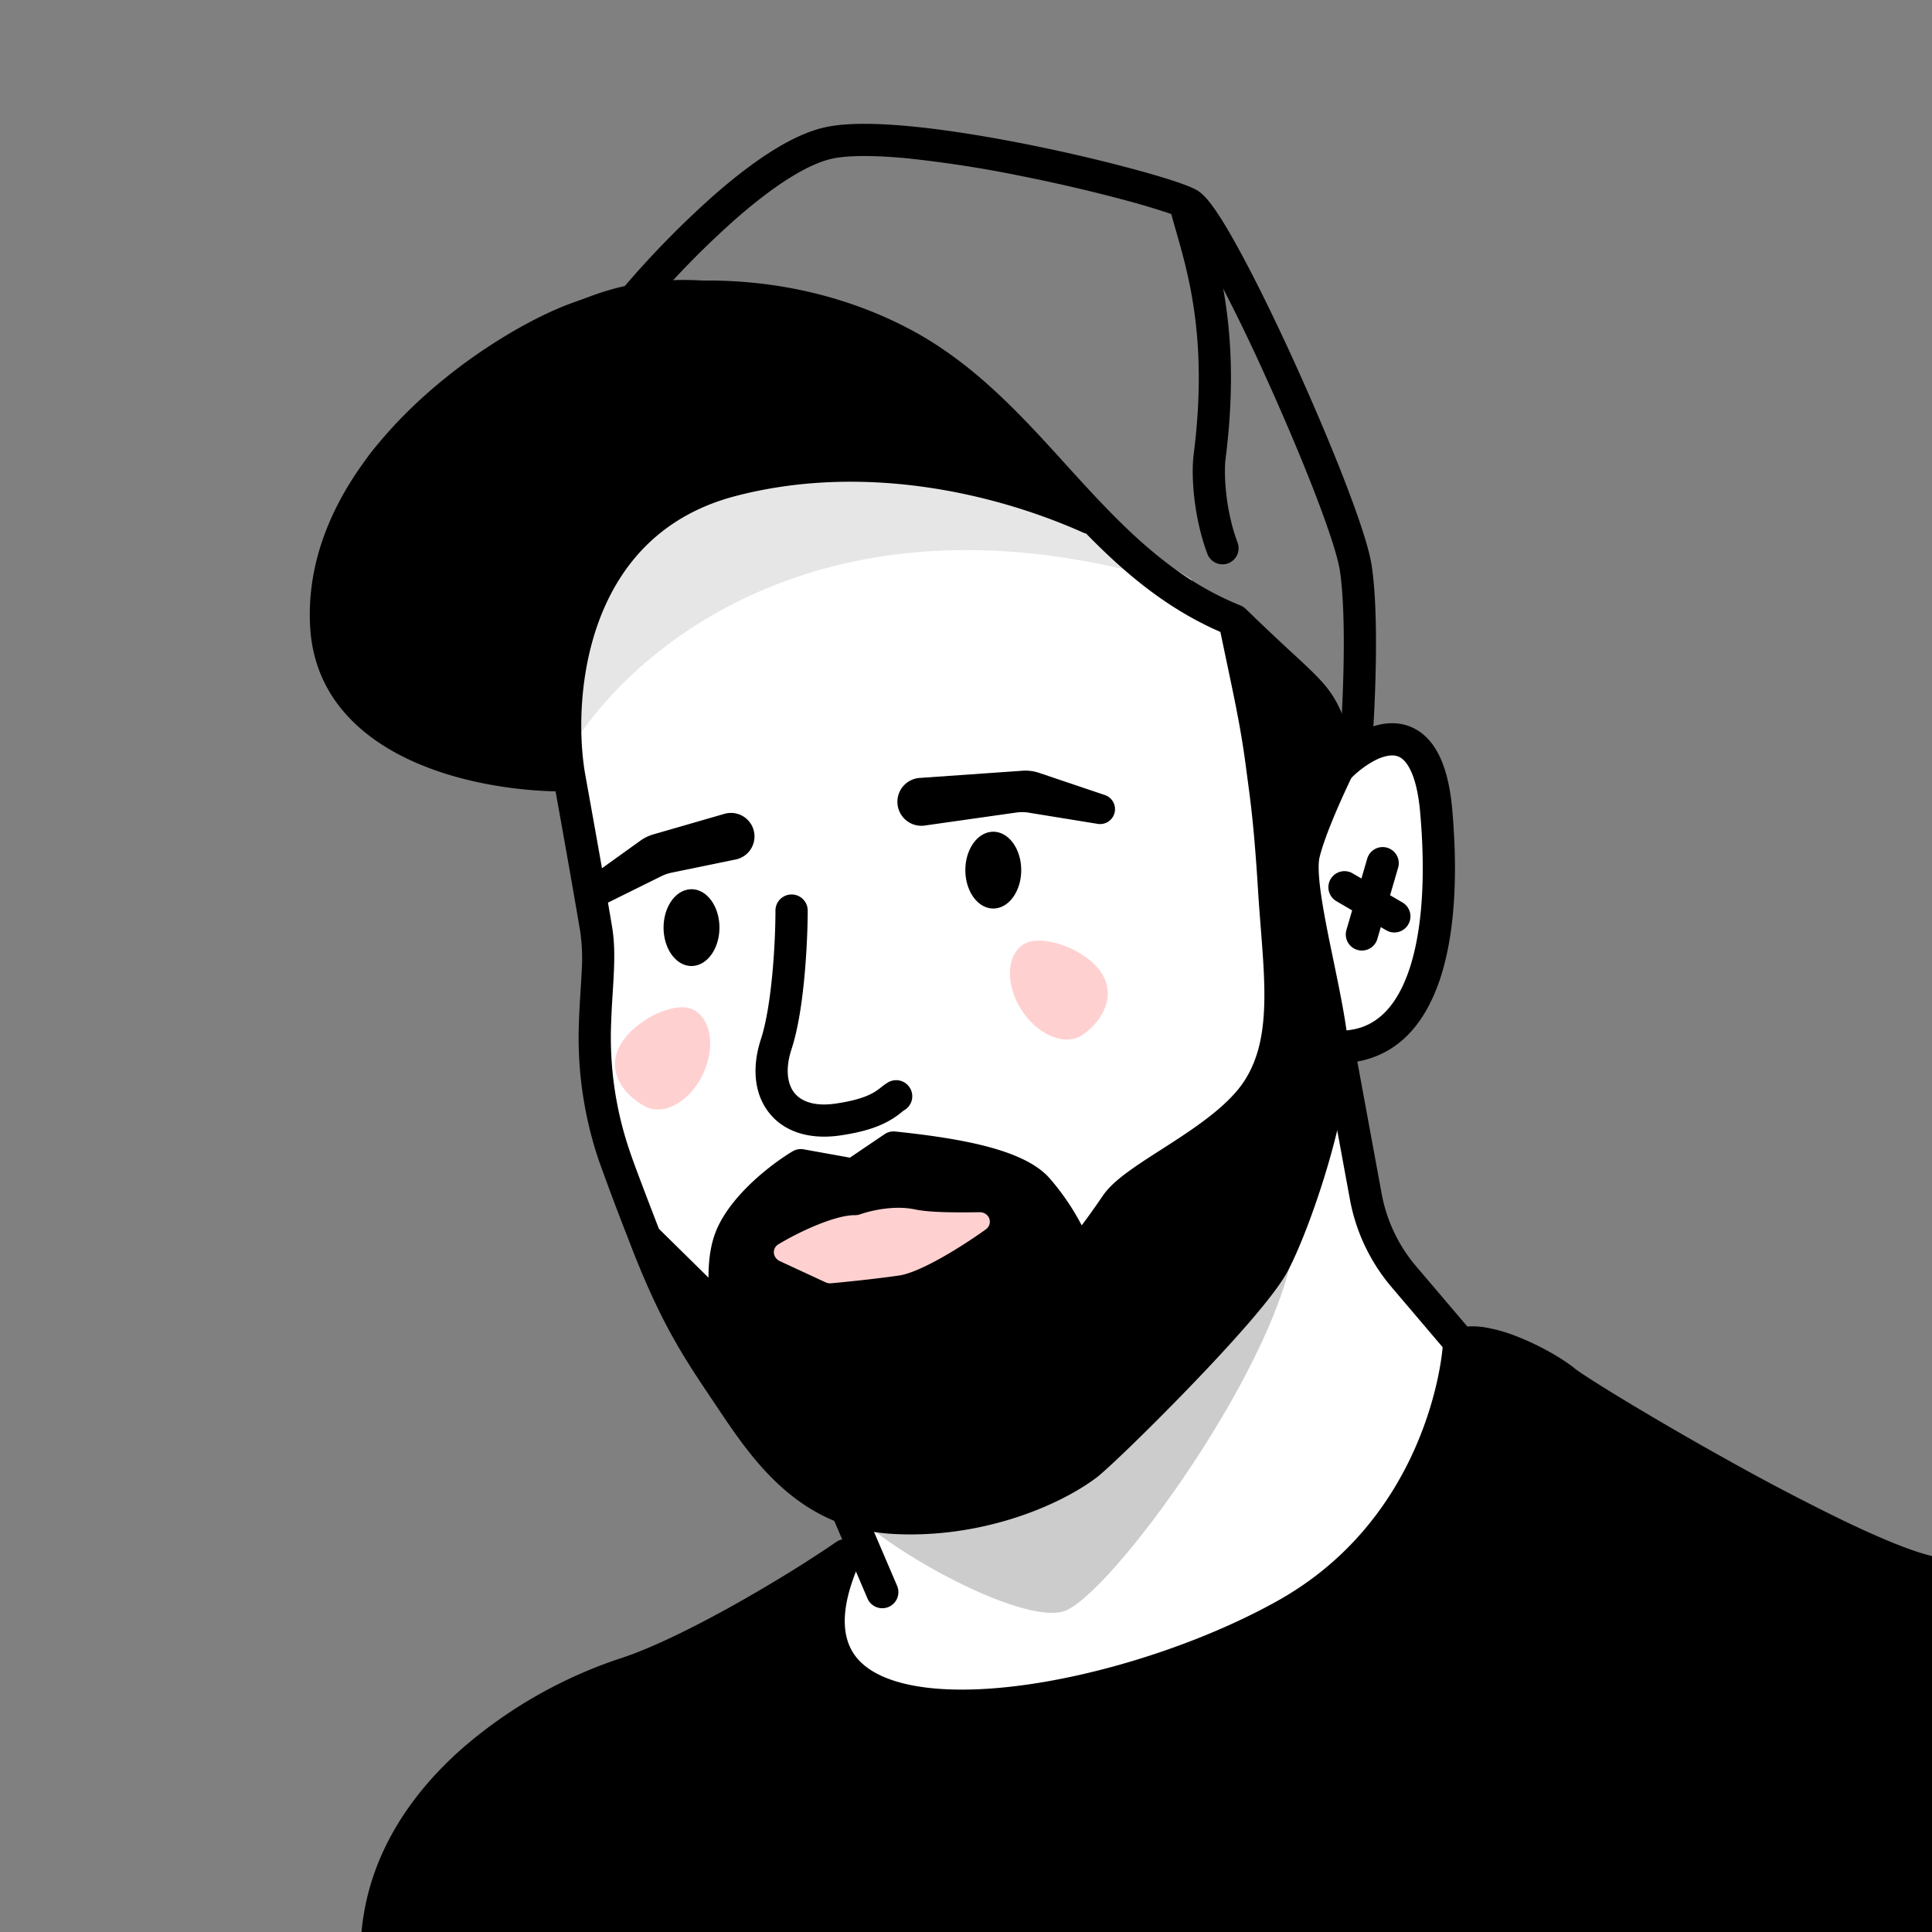
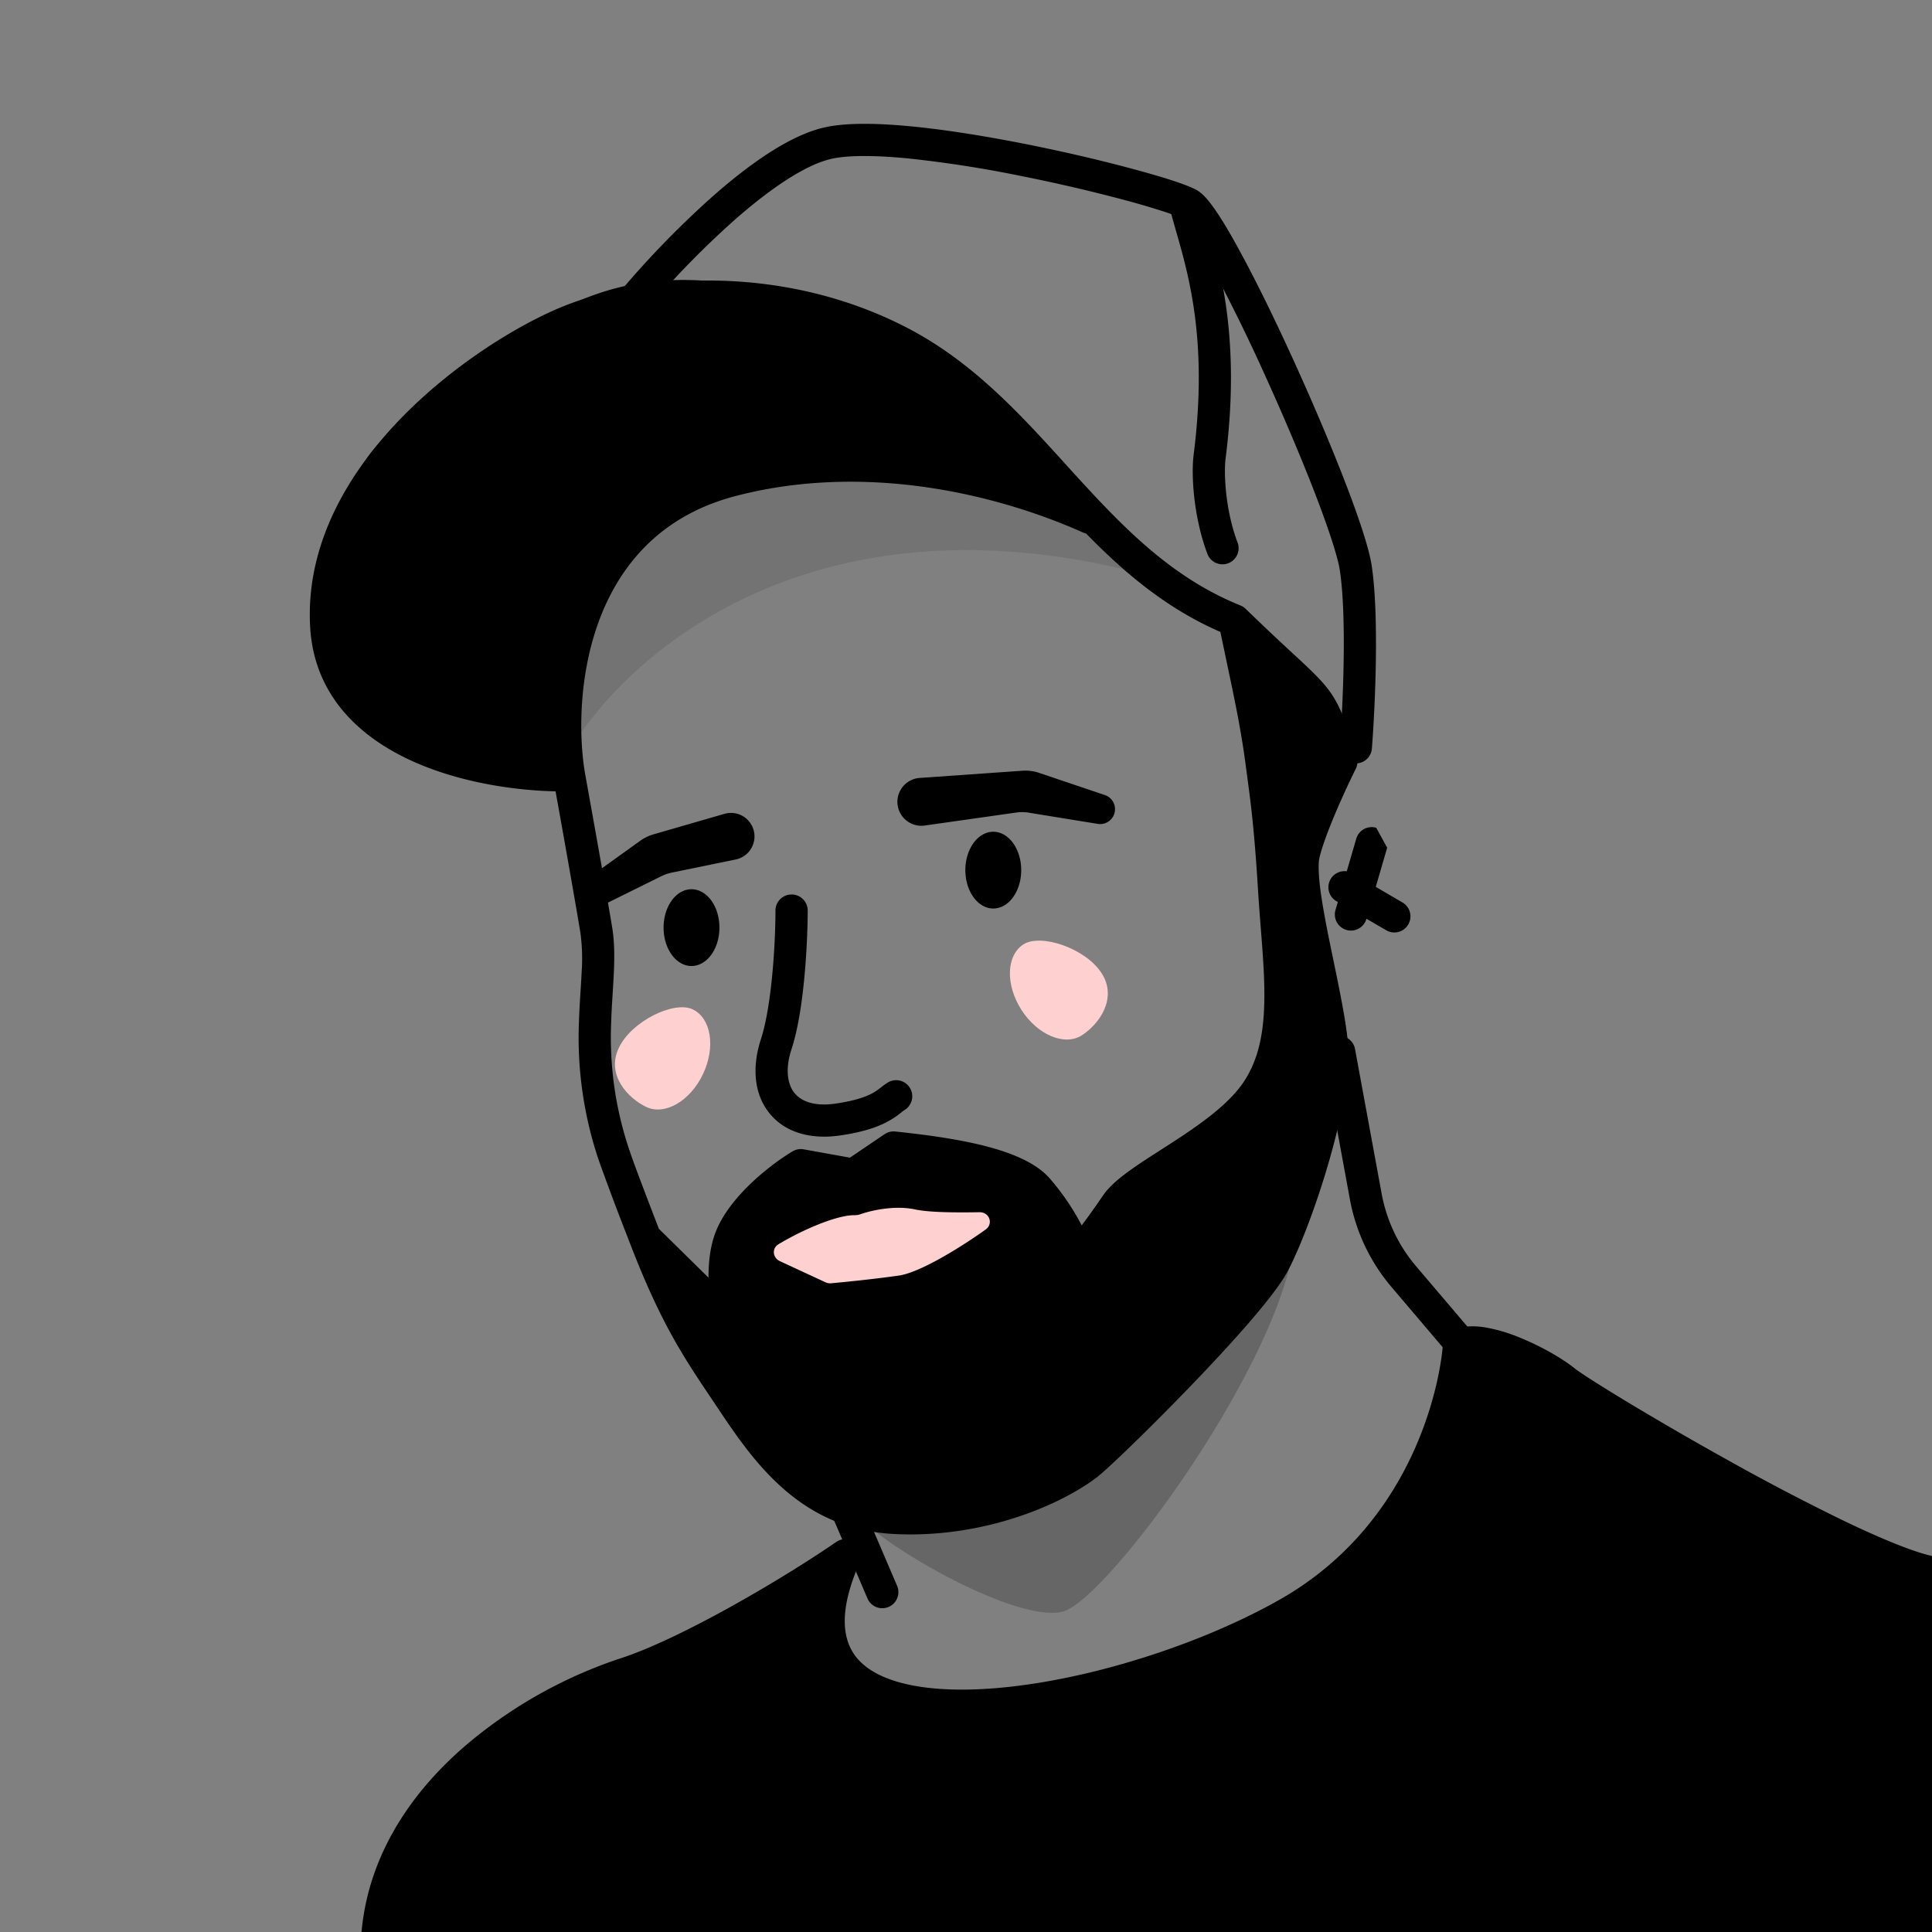
<svg xmlns="http://www.w3.org/2000/svg" width="45" height="45" fill="none">
  <rect width="100%" height="100%" fill="#808080" stroke="none" />
  <g clip-path="url(#a)">
-     <path fill="#fff" d="M13.948 24.17c.096 1.823.92 4.158 1.32 5.098l3.059 3.36 1.68 3.358-1.26 1.8.6 2.279 4.078 1.26 7.977-2.7 3.36-6.538-2.7-3.179-1.08-4.258c1.74-.48 2.46-1.38 2.64-4.319.144-2.351-.5-3.019-.84-3.059l-1.8.54-1.739-2.04-1.5-2.279-4.018-2.519-4.379-.9-4.498-.3-1.74 6.418c.24 1.9.744 6.154.84 7.978Z" />
    <path fill="#000" fill-rule="evenodd" d="M20.826 8.324c-2.636-1.388-5.651-1.21-7.432-.49-.892.36-2.31 1.203-3.475 2.39-1.167 1.188-2.034 2.671-1.947 4.322.065 1.244.882 2.029 1.979 2.515.938.416 2.03.587 2.875.618-.095-.974-.028-2.29.441-3.527.55-1.451 1.66-2.801 3.691-3.328 2.522-.654 5.098-.323 7.186.36-1.015-1.115-2-2.166-3.318-2.86Zm4.473 4.104a.373.373 0 0 1-.072-.024c-2.157-.962-5.178-1.607-8.08-.854-1.753.454-2.697 1.6-3.179 2.868-.486 1.283-.492 2.684-.345 3.576.14.775.464 2.575.633 3.59.06.357.058.718.041 1.082-.007.157-.017.307-.026.46-.014.22-.028.443-.036.695a8.18 8.18 0 0 0 .43 2.983c.112.34.478 1.288.656 1.75l.026.067 1.155 1.138c0-.35.034-.78.21-1.165.183-.403.504-.774.822-1.072.322-.3.667-.55.925-.704a.375.375 0 0 1 .259-.048l1.078.194.808-.547a.375.375 0 0 1 .25-.062c.566.06 1.292.148 1.949.303.329.078.65.175.931.3.276.122.54.283.727.502a5.644 5.644 0 0 1 .734 1.081c.155-.204.328-.45.494-.693.16-.235.43-.448.704-.64.197-.139.426-.285.658-.434l.29-.187c.68-.442 1.32-.904 1.653-1.427.33-.518.445-1.131.455-1.88.007-.515-.036-1.061-.083-1.663-.022-.287-.046-.586-.065-.9-.088-1.421-.17-2.021-.237-2.524l-.036-.27c-.112-.877-.256-1.555-.445-2.451l-.158-.753c-1.266-.55-2.247-1.391-3.126-2.29Zm4.067 3.122.224.209.109.1c.292.272.466.438.592.589.218.263.297.48.549 1.262-.251.516-.694 1.493-.837 2.094a1.059 1.059 0 0 0-.01.047c-.068-.887-.132-1.356-.186-1.756l-.035-.267a27.088 27.088 0 0 0-.406-2.277Zm.736 5.846.009.12c.048.622.095 1.224.088 1.775-.01.812-.136 1.586-.572 2.271-.433.68-1.212 1.222-1.878 1.654-.106.07-.21.136-.309.2-.225.144-.432.277-.617.406-.272.19-.439.338-.515.45-.19.278-.4.575-.585.812a4.196 4.196 0 0 1-.267.315 1.434 1.434 0 0 1-.131.123.644.644 0 0 1-.185.108.375.375 0 0 1-.498-.405.43.43 0 0 0-.025-.12 1.87 1.87 0 0 0-.136-.313 4.906 4.906 0 0 0-.59-.846c-.083-.097-.233-.202-.46-.302a4.684 4.684 0 0 0-.8-.256 14.702 14.702 0 0 0-1.72-.273l-.822.555a.375.375 0 0 1-.276.059l-1.085-.195c-.2.13-.447.317-.681.536-.287.268-.528.56-.653.835-.118.26-.146.59-.142.933.002.112.006.213.01.313.002.054.005.107.006.162.005.13.008.296-.023.43a.375.375 0 0 1-.629.181l-.453-.446c.338.65.658 1.126 1.019 1.664l.183.272c.849 1.274 1.74 2.467 3.47 2.564 1.84.105 3.48-.58 4.252-1.16.078-.059.348-.305.74-.685.382-.37.86-.847 1.344-1.348a37.5 37.5 0 0 0 1.365-1.482c.405-.47.692-.847.806-1.067.258-.498.615-1.43.894-2.397.282-.98.463-1.923.415-2.466-.041-.468-.176-1.118-.318-1.805l-.114-.556a29.03 29.03 0 0 1-.117-.616Zm-5.256 7.548ZM12.94 18.432c-.932-.02-2.194-.197-3.293-.685-1.238-.549-2.338-1.527-2.424-3.162-.103-1.948.922-3.626 2.161-4.887 1.242-1.264 2.747-2.162 3.728-2.56 1.965-.794 5.213-.978 8.064.522 1.497.788 2.593 1.995 3.638 3.146.08.09.161.178.242.266 1.134 1.244 2.25 2.391 3.836 3.03a.376.376 0 0 1 .122.079c.461.448.811.773 1.086 1.028l.109.1c.284.264.496.464.658.66.328.394.448.765.695 1.537l.038.119a.375.375 0 0 1-.021.282c-.233.466-.712 1.506-.846 2.07-.028.12-.027.355.017.712.043.34.118.745.204 1.175l.108.523c.143.693.29 1.404.336 1.92.061.697-.16 1.76-.442 2.74-.286.993-.659 1.976-.948 2.534-.16.31-.504.747-.904 1.212-.41.474-.905 1.007-1.394 1.513-.489.507-.973.99-1.361 1.366-.379.367-.687.652-.812.746-.904.679-2.718 1.424-4.744 1.31-2.136-.122-3.213-1.639-4.052-2.898a95.229 95.229 0 0 0-.181-.27c-.635-.946-1.174-1.748-1.884-3.594l-.054-.14a65.213 65.213 0 0 1-.67-1.784 8.927 8.927 0 0 1-.467-3.244c.008-.255.024-.51.039-.746.01-.15.018-.293.024-.42a4.406 4.406 0 0 0-.032-.924c-.149-.893-.418-2.403-.576-3.276Z" clip-rule="evenodd" />
    <path fill="#000" fill-rule="evenodd" d="M18.438 20.834c.207 0 .375.168.375.375 0 .346-.019.917-.074 1.515-.054.59-.146 1.236-.304 1.717-.155.475-.086.816.063 1.008.143.184.437.332.963.256.46-.067.706-.16.848-.236a1.21 1.21 0 0 0 .173-.112l.029-.022c.04-.032.099-.078.151-.11a.375.375 0 1 1 .398.635.6.6 0 0 0-.054.04 1.948 1.948 0 0 1-.345.231c-.238.127-.571.24-1.092.316-.701.102-1.305-.076-1.663-.538-.352-.453-.387-1.077-.184-1.7.13-.398.217-.975.27-1.554.053-.573.07-1.12.07-1.446 0-.207.168-.375.376-.375Zm2.749-17.141c-.82-.08-1.472-.081-1.853.014-.624.156-1.44.723-2.25 1.439a21.006 21.006 0 0 0-1.988 2.036.375.375 0 0 1-.572-.486 21.782 21.782 0 0 1 2.064-2.112c.813-.718 1.748-1.4 2.564-1.604.518-.13 1.285-.114 2.109-.033.839.083 1.786.24 2.693.421.908.182 1.781.39 2.472.578.346.093.648.182.888.26.23.076.43.15.551.216.105.058.193.15.259.227.072.085.149.19.227.307.158.235.338.544.53.899.387.71.837 1.633 1.27 2.585.433.953.852 1.94 1.177 2.782.32.828.563 1.553.623 1.963.178 1.202.074 3.345.003 4.25a.375.375 0 0 1-.748-.058c.072-.91.167-2.975.003-4.083-.046-.313-.257-.962-.58-1.802-.32-.826-.732-1.8-1.16-2.741a42.129 42.129 0 0 0-1.246-2.538 11.149 11.149 0 0 0-.495-.84 2.624 2.624 0 0 0-.175-.237.427.427 0 0 0-.058-.061 3.335 3.335 0 0 0-.414-.156 17.925 17.925 0 0 0-.85-.25 38.722 38.722 0 0 0-2.424-.565 27.688 27.688 0 0 0-2.62-.41Zm9.805 16.784a.375.375 0 0 1 .513-.135l1.161.678a.375.375 0 1 1-.378.648l-1.161-.678a.375.375 0 0 1-.135-.513Z" clip-rule="evenodd" />
-     <path fill="#000" fill-rule="evenodd" d="M32.31 19.745a.375.375 0 0 1 .255.465l-.484 1.66a.375.375 0 1 1-.72-.21l.484-1.66a.375.375 0 0 1 .465-.255ZM27.541 4.487a.376.376 0 0 1 .457.27c.034.136.077.284.123.447.302 1.05.778 2.712.426 5.472-.047.372 0 1.227.278 1.96a.375.375 0 1 1-.702.266c-.32-.85-.383-1.829-.32-2.32.332-2.603-.106-4.134-.403-5.174a22.57 22.57 0 0 1-.13-.465.375.375 0 0 1 .271-.456Z" clip-rule="evenodd" />
+     <path fill="#000" fill-rule="evenodd" d="M32.31 19.745l-.484 1.66a.375.375 0 1 1-.72-.21l.484-1.66a.375.375 0 0 1 .465-.255ZM27.541 4.487a.376.376 0 0 1 .457.27c.034.136.077.284.123.447.302 1.05.778 2.712.426 5.472-.047.372 0 1.227.278 1.96a.375.375 0 1 1-.702.266c-.32-.85-.383-1.829-.32-2.32.332-2.603-.106-4.134-.403-5.174a22.57 22.57 0 0 1-.13-.465.375.375 0 0 1 .271-.456Z" clip-rule="evenodd" />
    <path fill="#000" d="M17.123 32.688c-.683-1.078-1.692-3.174-2.111-4.087l1.872 1.828c-.157-1.418 1.058-3.074 1.69-3.46l1.428.419.886-.739 3.242.739 1.063 1.59 1.273-1.59 2.83-1.707.494-1.752-.224-4.627-.27-1.796-.45-2.78c.898.394 2.052 2.12 2.292 2.78l-.63 1.796v.764l.63 5.076-1.348 4.312-2.74 3.234c-.779.644-2.453 1.968-2.92 2.111-.584.18-2.38.764-3.773.54-1.392-.225-2.38-1.303-3.234-2.65Z" />
-     <path fill="#000" fill-rule="evenodd" d="M31.984 17.733a2.34 2.34 0 0 0-.513.391.375.375 0 1 1-.53-.53 3.1 3.1 0 0 1 .684-.52c.258-.14.573-.252.9-.225.35.03.663.212.89.56.217.333.352.806.409 1.433.136 1.518.069 2.957-.307 4.032-.19.541-.464 1.012-.85 1.35a2.157 2.157 0 0 1-1.46.532.375.375 0 0 1 0-.75c.4 0 .713-.126.966-.347.26-.226.474-.57.636-1.032.324-.929.4-2.243.268-3.717-.051-.57-.168-.904-.29-1.09-.11-.17-.222-.215-.323-.223-.125-.01-.289.031-.48.136Z" clip-rule="evenodd" />
    <path fill="#FED1D0" d="M19.909 28.304c-.436-.005-1.261.365-1.778.678-.158.096-.134.314.033.392l1.066.494c.04.018.083.026.127.022.33-.03 1.018-.099 1.586-.181.461-.067 1.353-.6 2.012-1.069.19-.135.092-.408-.141-.405-.533.008-1.154.008-1.5-.065-.48-.102-1.025.024-1.287.116a.345.345 0 0 1-.118.018Z" />
    <path fill="#000" fill-rule="evenodd" d="M31.124 24.133c.204-.038.4.097.437.3l.62 3.368a3.62 3.62 0 0 0 .802 1.692l1.696 1.994a.375.375 0 0 1-.572.486l-1.695-1.994a4.375 4.375 0 0 1-.97-2.043l-.619-3.367a.375.375 0 0 1 .301-.436ZM19.627 34.927c.19-.081.41.007.492.197l.776 1.812a.375.375 0 1 1-.69.295l-.775-1.811a.375.375 0 0 1 .197-.493Z" clip-rule="evenodd" />
    <path fill="#000" d="M14.548 38.989c1.512-.482 4.02-1.988 5.141-2.764-2.27 5.086 5.97 3.802 10.28 1.372 3.449-1.944 3.971-5.58 4.013-6.27.551-.266 1.939.417 2.461.839.522.422 6.402 3.934 8.423 4.43 1.617.397 5.117 8.272 5.884 9.904l-40.23 4.575c-.63-.709-1.862-2.854-1.745-5.765.146-3.64 3.88-5.718 5.772-6.321Z" />
    <path fill="#000" fill-rule="evenodd" d="M35.086 31.838c.453.18.896.438 1.121.62.156.125.647.439 1.294.83.66.398 1.512.894 2.41 1.393.897.498 1.845 1 2.697 1.41.845.407 1.622.735 2.169.87.096.023.266.124.507.37.231.235.49.563.767.964.555.8 1.16 1.858 1.744 2.965.961 1.821 1.85 3.745 2.35 4.828l.046.098-39.51 4.494c-.604-.772-1.636-2.735-1.53-5.355.067-1.684.964-3.025 2.105-4.033a10.067 10.067 0 0 1 3.406-1.946c.794-.253 1.826-.765 2.786-1.301.55-.307 1.084-.626 1.547-.917-.173.844-.02 1.538.463 2.055.631.675 1.722.916 2.902.922 2.392.01 5.593-.94 7.794-2.181 3.267-1.843 4.025-5.123 4.174-6.28.04 0 .086.005.14.014.18.027.392.09.618.18Zm-.503-.922c-.242-.037-.524-.042-.764.074a.375.375 0 0 0-.211.315c-.04.645-.542 4.115-3.822 5.965-2.11 1.19-5.184 2.095-7.422 2.084-1.135-.005-1.949-.245-2.358-.683-.37-.396-.515-1.082.026-2.293a.375.375 0 0 0-.556-.462c-.55.381-1.447.945-2.394 1.474-.952.531-1.93 1.013-2.648 1.242a10.817 10.817 0 0 0-3.675 2.098c-1.236 1.092-2.28 2.61-2.358 4.565-.12 3.017 1.151 5.255 1.84 6.03a.375.375 0 0 0 .323.123l40.228-4.575a.375.375 0 0 0 .297-.532 98.567 98.567 0 0 1-.26-.56c-.498-1.08-1.399-3.03-2.37-4.871-.59-1.116-1.21-2.204-1.791-3.042a8.247 8.247 0 0 0-.849-1.062c-.262-.267-.555-.499-.863-.574-.464-.114-1.18-.411-2.023-.816a52.878 52.878 0 0 1-2.658-1.39 77.983 77.983 0 0 1-2.386-1.38c-.665-.402-1.104-.686-1.21-.772-.297-.24-.81-.533-1.318-.734a3.716 3.716 0 0 0-.778-.224Z" clip-rule="evenodd" />
    <path fill="#000" d="M16.738 11.33c-3.397.783-3.784 4.71-3.552 6.574-1.32 0-4.206-.4-5.186-2-1.226-2.001.286-4.003.653-4.9.368-.899 3.512-3.145 4.533-3.595 1.02-.45 2.551-1.177 6.207 0 3.115 1.003 3.885 2.287 4.933 3.594.667.517 1.601 1.348 0 .531-2-1.02-3.34-1.184-7.588-.205Z" />
    <path fill="#000" fill-rule="evenodd" d="M15.278 6.55c1.009-.094 2.34.025 4.192.621 1.583.51 2.585 1.096 3.327 1.731.602.515 1.03 1.06 1.446 1.593l.26.329c.163.127.341.272.495.408.154.135.307.281.385.395.02.03.046.071.061.12a.29.29 0 0 1-.03.252.292.292 0 0 1-.226.127.51.51 0 0 1-.148-.014c-.162-.037-.43-.153-.827-.355-.981-.5-1.78-.782-2.849-.826-1.08-.044-2.45.153-4.57.642-1.595.368-2.487 1.468-2.959 2.726-.475 1.266-.513 2.671-.401 3.574l.035.281h-.283c-.68 0-1.756-.102-2.792-.41-1.027-.306-2.068-.83-2.608-1.71-.662-1.082-.58-2.164-.295-3.069A8.04 8.04 0 0 1 8 11.754c.058-.116.113-.223.164-.321.109-.209.198-.38.257-.525.06-.147.168-.303.297-.458.132-.159.296-.33.482-.505.371-.353.838-.738 1.322-1.106.962-.732 2.023-1.421 2.562-1.659l.059-.026c.504-.222 1.161-.512 2.134-.604ZM13.34 7.614l-.053.024c-.482.212-1.504.87-2.461 1.599a15.98 15.98 0 0 0-1.281 1.07 5.529 5.529 0 0 0-.441.462 1.408 1.408 0 0 0-.22.329c-.067.166-.174.37-.288.591-.05.095-.1.191-.15.29a7.5 7.5 0 0 0-.478 1.136c-.258.82-.317 1.74.245 2.658.44.72 1.332 1.197 2.323 1.492.85.252 1.735.36 2.372.384-.078-.956-.002-2.295.46-3.525.512-1.368 1.512-2.622 3.314-3.038 2.127-.491 3.552-.702 4.703-.654 1.044.043 1.853.298 2.745.726-.1-.124-.196-.247-.29-.368-.415-.528-.807-1.028-1.368-1.508-.683-.584-1.623-1.142-3.155-1.635-1.805-.58-3.067-.686-3.992-.599-.891.084-1.486.346-1.985.566Z" clip-rule="evenodd" />
    <path fill="#000" d="M24.745 37.54c-1.045.258-4.066-1.443-4.826-2.283l10.25-6.51c-.22 2.86-4.379 8.537-5.424 8.794Z" opacity=".2" />
    <path fill="#FED1D0" d="M16.132 23.509c.432.204.54.879.243 1.507-.297.628-.888.972-1.32.768-.43-.204-.94-.746-.643-1.374.297-.629 1.289-1.105 1.72-.901Zm7.706-1.513c-.402.258-.422.941-.047 1.526.376.585 1.006.85 1.408.592.401-.258.837-.861.46-1.446-.375-.585-1.42-.93-1.821-.672Z" />
    <path fill="#000" d="M23.786 20.267c0-.493-.291-.894-.65-.894-.36 0-.651.4-.651.894s.291.894.65.894c.36 0 .651-.4.651-.894Zm-7.029 1.339c0-.494-.291-.894-.65-.894-.36 0-.651.4-.651.894s.291.894.65.894c.36 0 .651-.4.651-.894Zm7.212-2.676 1.602.26a.347.347 0 0 0 .166-.671l-1.533-.517a.999.999 0 0 0-.39-.05l-2.412.169a.558.558 0 1 0 .117 1.11l2.149-.305a1 1 0 0 1 .3.003Zm-8.564 1.478-1.475.73a.347.347 0 0 1-.357-.593l1.337-.96a.998.998 0 0 1 .306-.15l1.668-.482a.548.548 0 1 1 .262 1.064l-1.498.308a.999.999 0 0 0-.243.083Z" />
    <path fill="#000" d="M26.58 13.36c-7.836-2.03-12.233 2.066-13.453 4.367v-4.071l1.003-1.889 3.54-1.062 7.434 1.062 1.475 1.593Z" opacity=".1" />
  </g>
  <defs>
    <clipPath id="a">
      <path fill="#fff" d="M45 0H0v45h45z" />
    </clipPath>
  </defs>
</svg>